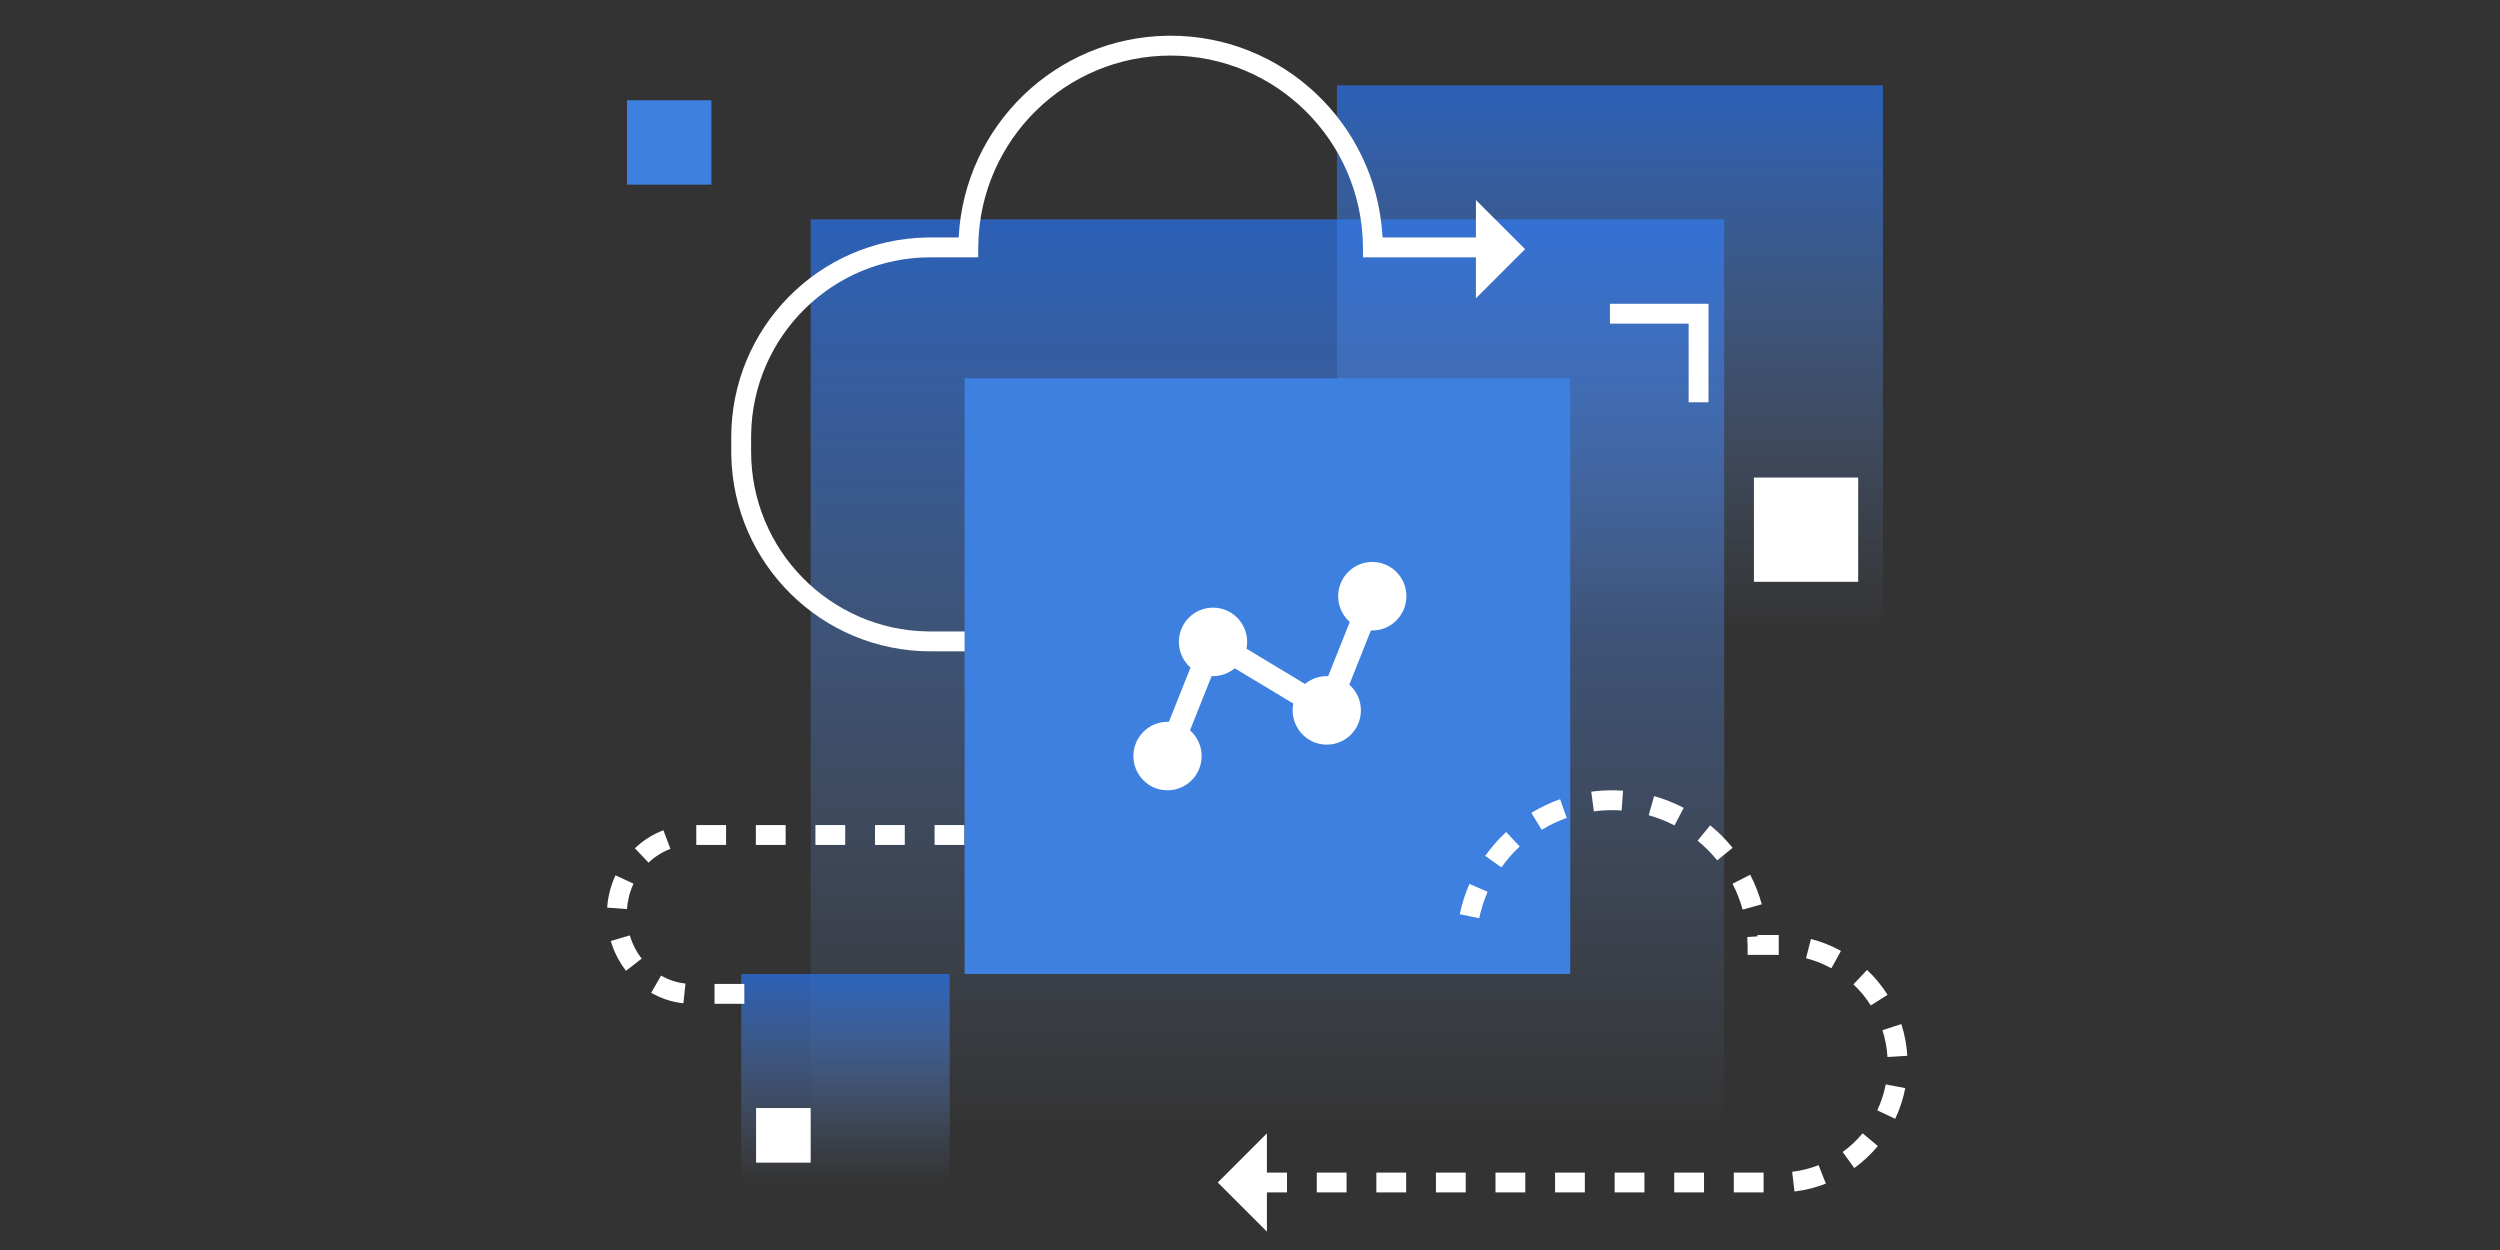
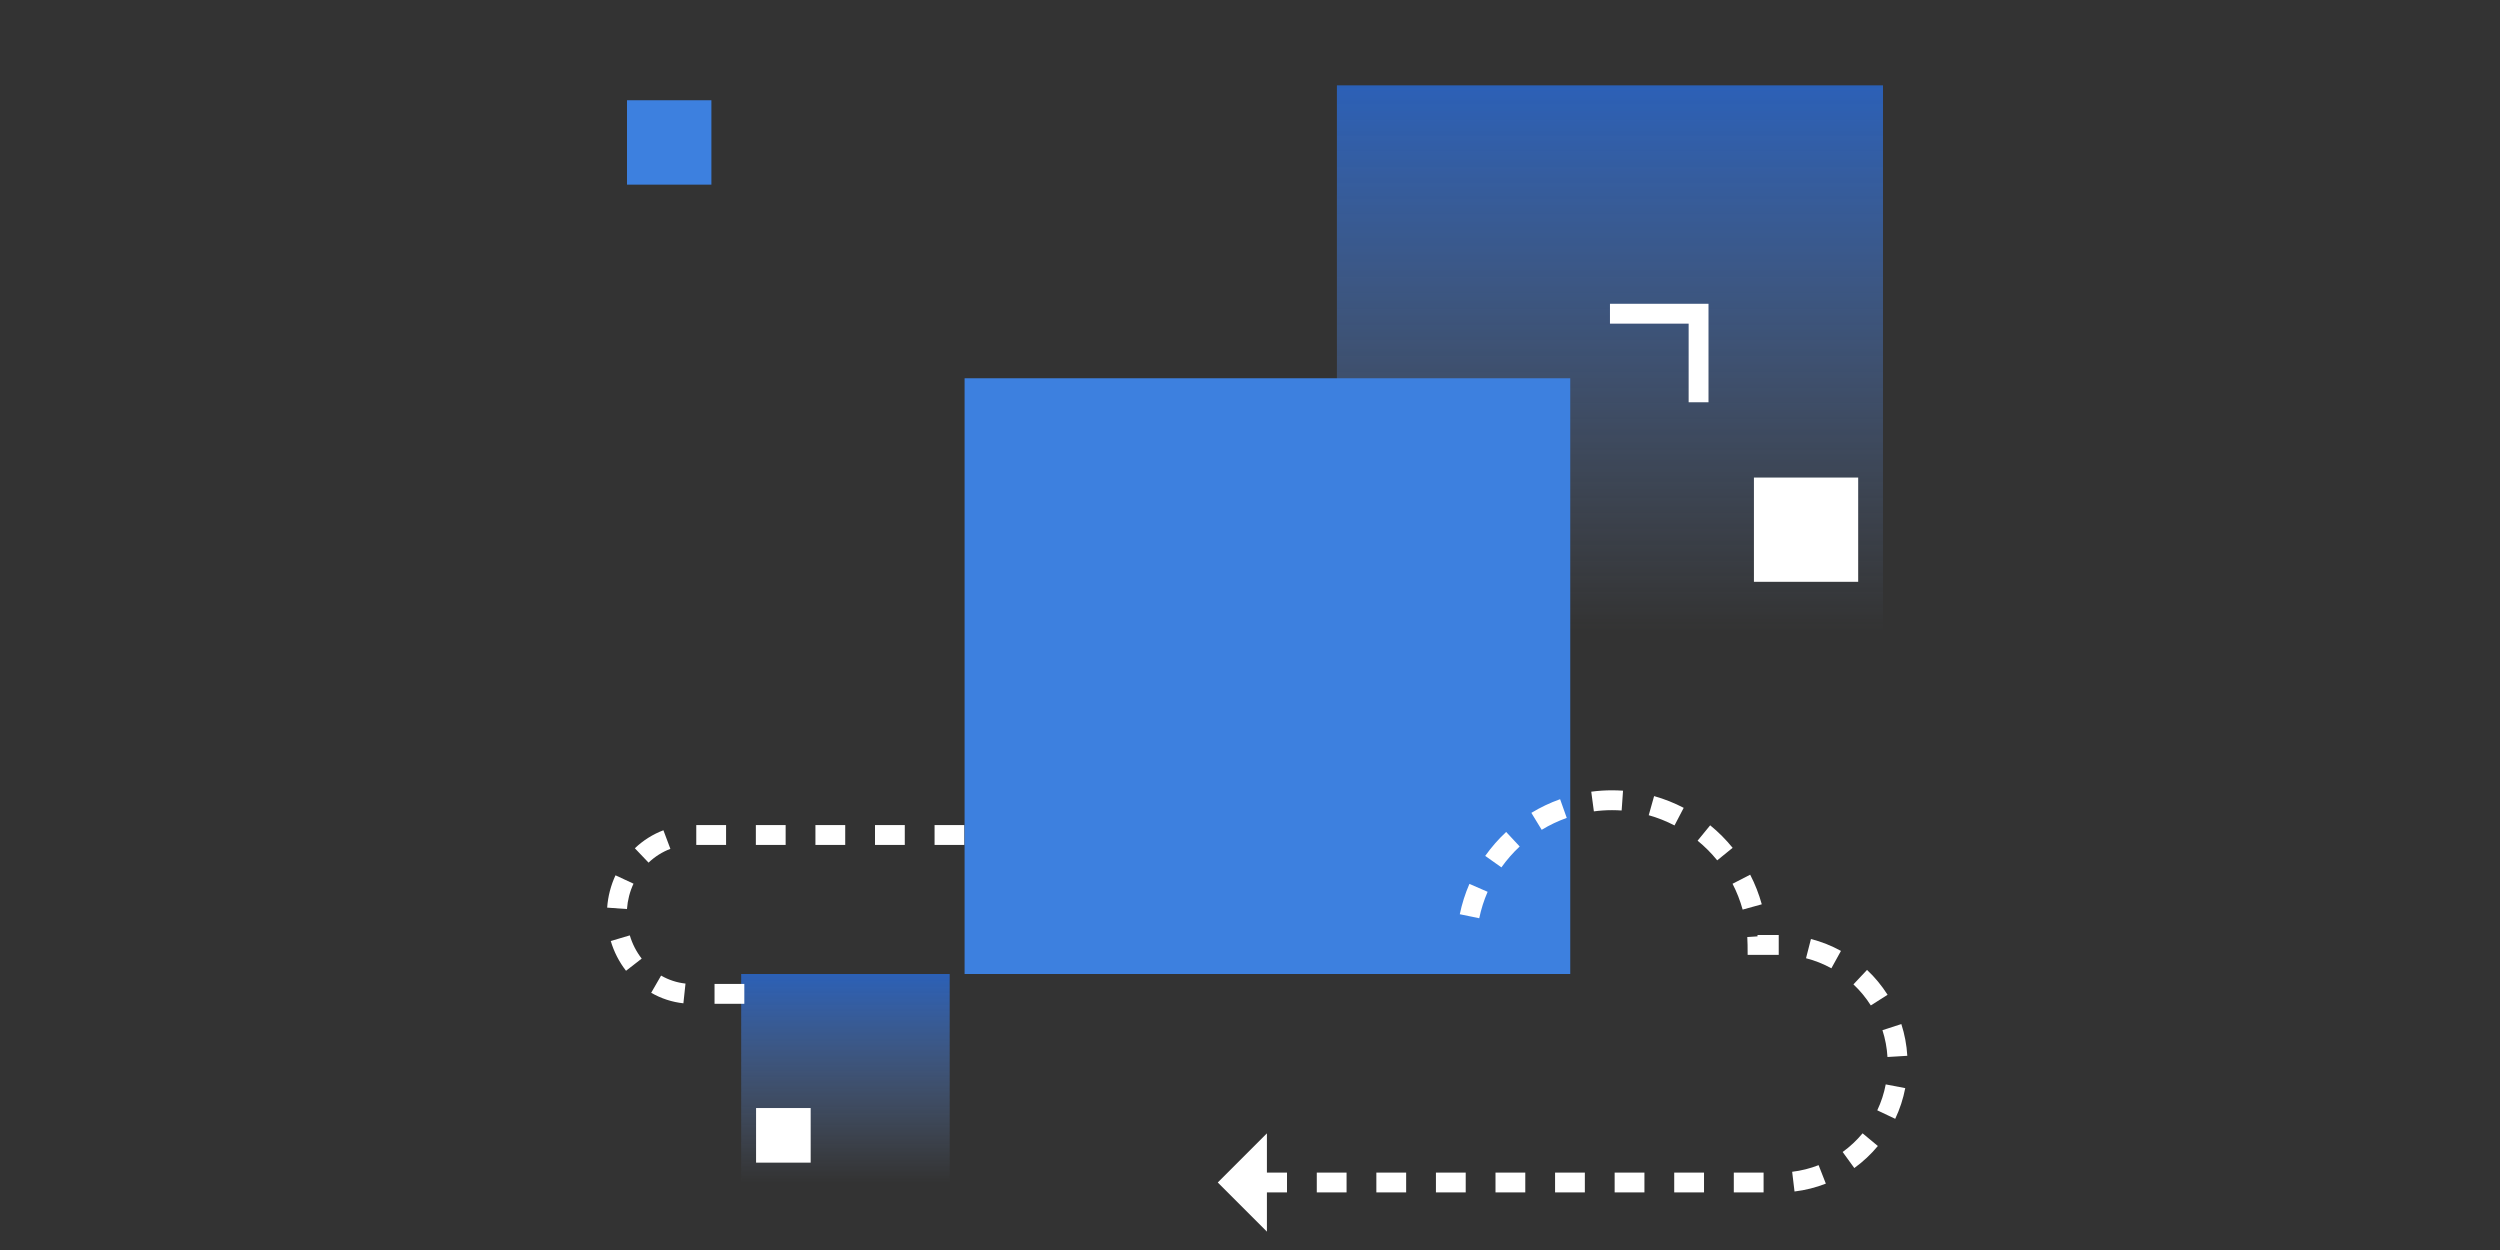
<svg xmlns="http://www.w3.org/2000/svg" width="140px" height="70px" viewBox="0 0 140 70" version="1.1">
  <rect x="0" y="0" width="140" height="70" fill="#333333" stroke="none" />
  <title>一池汇数</title>
  <desc>Created with Sketch.</desc>
  <defs>
    <linearGradient x1="50%" y1="-46.975%" x2="50%" y2="100%" id="linearGradient-1">
      <stop stop-color="#0061FF" offset="0%" />
      <stop stop-color="#7DA1DF" stop-opacity="0" offset="100%" />
    </linearGradient>
  </defs>
  <g id="页面-1" stroke="none" stroke-width="1" fill="none" fill-rule="evenodd">
    <g id="一池汇数">
      <rect id="矩形" fill="#303856" opacity="0" x="0" y="0" width="140" height="70" />
      <g id="编组" transform="translate(34, 2)">
-         <rect id="矩形" fill="url(#linearGradient-1)" x="11.398" y="10.286" width="51.154" height="51.154" />
        <rect id="矩形备份" fill="url(#linearGradient-1)" x="40.867" y="2.78" width="30.581" height="30.581" />
        <rect id="矩形备份-2" fill="url(#linearGradient-1)" x="7.506" y="52.544" width="11.676" height="11.676" />
        <path d="M5.32907052e-14,45.315 L1.668,45.315 L1.668,44.203 L5.32907052e-14,44.203 L5.32907052e-14,45.315 Z M3.336,45.315 L5.004,45.315 L5.004,44.203 L3.336,44.203 L3.336,45.315 Z M6.672,45.315 L8.34,45.315 L8.34,44.203 L6.672,44.203 L6.672,45.315 Z M10.008,45.315 L11.676,45.315 L11.676,44.203 L10.008,44.203 L10.008,45.315 Z M13.344,45.315 L15.012,45.315 L15.012,44.203 L13.344,44.203 L13.344,45.315 Z M16.68,45.315 L18.349,45.315 L18.349,44.203 L16.68,44.203 L16.68,45.315 Z M19.798,45.536 C20.249,45.706 20.665,45.968 21.021,46.308 L21.788,45.503 C21.324,45.061 20.781,44.718 20.189,44.495 L19.798,45.536 Z M21.864,47.486 C22.069,47.927 22.194,48.408 22.23,48.907 L23.339,48.827 C23.294,48.193 23.134,47.581 22.872,47.017 L21.864,47.486 Z M22.071,50.381 C21.93,50.857 21.703,51.298 21.405,51.682 L22.283,52.364 C22.666,51.871 22.957,51.306 23.137,50.697 L22.071,50.381 Z M20.319,52.633 C19.897,52.875 19.434,53.028 18.952,53.08 L19.07,54.185 C19.708,54.117 20.319,53.915 20.874,53.596 L20.319,52.633 Z M17.326,53.1 L15.658,53.1 L15.658,54.212 L17.326,54.212 L17.326,53.1 Z" id="路径" fill="#FFFFFF" fill-rule="nonzero" transform="translate(11.67, 49.207) scale(-1, 1) translate(-11.67, -49.207) " />
-         <path d="M31.554,0 C37.85,0 43.013,4.915 43.413,11.146 L43.422,11.297 L48.79,11.298 L48.79,12.41 L42.33,12.41 L42.325,11.741 C42.229,5.847 37.436,1.112 31.554,1.112 C25.688,1.112 20.912,5.818 20.784,11.679 L20.782,11.857 L20.779,12.409 L18.106,12.41 C12.615,12.41 8.152,16.831 8.064,22.32 L8.062,22.487 L8.062,23.284 C8.062,28.794 12.47,33.271 17.94,33.36 L18.106,33.361 L30.179,33.361 L30.179,34.473 L18.106,34.473 C12.006,34.473 7.05,29.563 6.952,23.469 L6.95,23.284 L6.95,22.487 C6.95,16.369 11.845,11.398 17.921,11.299 L18.106,11.298 L19.685,11.297 L19.687,11.264 C20.023,5.048 25.106,0.103 31.358,0.002 L31.554,0 Z" id="路径" fill="#FFFFFF" fill-rule="nonzero" />
-         <polygon id="路径" fill="#FFFFFF" transform="translate(48.651, 11.954) scale(1, -1) rotate(45) translate(-48.651, -11.954) " points="46.705 10.008 50.598 10.008 50.598 13.9" />
        <rect id="矩形" fill="#3D80DF" x="20.017" y="19.183" width="33.917" height="33.361" />
        <g id="数据-(6)" transform="translate(29.469, 29.469)" fill="#FFFFFF" fill-rule="nonzero">
-           <path d="M4.382,6.393 C4.408,6.394 4.434,6.394 4.46,6.394 C4.922,6.394 5.347,6.229 5.677,5.955 L8.957,7.93 L8.957,7.93 C8.932,8.056 8.919,8.184 8.919,8.312 C8.919,9.372 9.775,10.231 10.831,10.231 C11.886,10.231 12.742,9.372 12.742,8.312 C12.742,7.738 12.49,7.222 12.092,6.871 L13.301,3.835 C13.327,3.836 13.353,3.837 13.379,3.837 C14.435,3.837 15.29,2.978 15.29,1.918 C15.29,0.859 14.435,0 13.379,0 C12.324,0 11.468,0.859 11.468,1.918 C11.468,2.493 11.72,3.008 12.118,3.36 L10.908,6.396 C10.883,6.395 10.857,6.394 10.831,6.394 C10.368,6.394 9.944,6.559 9.613,6.834 L6.333,4.858 L6.333,4.858 C6.358,4.732 6.371,4.604 6.371,4.476 C6.371,3.417 5.515,2.558 4.46,2.558 C3.404,2.558 2.548,3.417 2.548,4.476 C2.548,5.051 2.8,5.566 3.199,5.918 L1.989,8.953 C1.963,8.952 1.937,8.952 1.911,8.952 C0.856,8.952 0,9.811 0,10.87 C0,11.93 0.856,12.788 1.911,12.788 C2.967,12.788 3.823,11.93 3.823,10.87 C3.823,10.296 3.571,9.78 3.172,9.428 L4.382,6.393 L4.382,6.393 Z" id="路径" />
-         </g>
+           </g>
        <polygon id="路径" fill="#FFFFFF" transform="translate(36.947, 64.22) scale(-1, -1) rotate(45) translate(-36.947, -64.22) " points="35.001 62.274 38.893 62.274 38.893 66.166" />
        <path d="M72.81,63.664 L71.142,63.664 L71.142,64.776 L72.81,64.776 L72.81,63.664 Z M69.474,63.664 L67.806,63.664 L67.806,64.776 L69.474,64.776 L69.474,63.664 Z M66.138,63.664 L64.47,63.664 L64.47,64.776 L66.138,64.776 L66.138,63.664 Z M62.802,63.664 L61.134,63.664 L61.134,64.776 L62.802,64.776 L62.802,63.664 Z M59.466,63.664 L57.798,63.664 L57.798,64.776 L59.466,64.776 L59.466,63.664 Z M56.13,63.664 L54.462,63.664 L54.462,64.776 L56.13,64.776 L56.13,63.664 Z M52.794,63.664 L51.126,63.664 L51.126,64.776 L52.794,64.776 L52.794,63.664 Z M49.458,63.664 L47.789,63.664 L47.789,64.776 L49.458,64.776 L49.458,63.664 Z M46.121,63.664 L44.453,63.664 L44.453,64.776 L46.121,64.776 L46.121,63.664 Z M42.853,63.62 C42.343,63.559 41.846,63.433 41.372,63.248 L40.967,64.283 C41.528,64.503 42.116,64.651 42.721,64.724 L42.853,63.62 Z M40.025,62.511 C39.611,62.211 39.236,61.859 38.909,61.466 L38.054,62.176 C38.44,62.641 38.883,63.056 39.373,63.411 L40.025,62.511 Z M38.087,60.178 C37.869,59.717 37.709,59.23 37.613,58.726 L36.52,58.935 C36.635,59.532 36.824,60.109 37.082,60.654 L38.087,60.178 Z M37.515,57.192 C37.546,56.677 37.641,56.174 37.797,55.69 L36.739,55.348 C36.554,55.92 36.441,56.516 36.405,57.125 L37.515,57.192 Z M38.448,54.304 C38.722,53.872 39.05,53.475 39.422,53.125 L38.66,52.315 C38.22,52.729 37.833,53.198 37.509,53.708 L38.448,54.304 Z M40.657,52.224 C41.104,51.978 41.581,51.788 42.077,51.661 L41.801,50.584 C41.214,50.734 40.649,50.959 40.12,51.251 L40.657,52.224 Z M43.605,50.36 L43.605,51.472 L45.346,51.472 L45.35,50.92 C45.351,50.771 45.357,50.622 45.366,50.474 L44.257,50.402 C44.246,50.571 44.24,50.741 44.238,50.912 L44.794,50.916 L44.794,50.36 L43.605,50.36 Z M45.626,48.938 C45.764,48.437 45.954,47.952 46.192,47.491 L45.204,46.982 C44.931,47.51 44.713,48.066 44.554,48.641 L45.626,48.938 Z M47.05,46.179 C47.377,45.776 47.745,45.407 48.148,45.078 L47.444,44.217 C46.983,44.593 46.562,45.016 46.186,45.478 L47.05,46.179 Z M49.441,44.225 C49.901,43.985 50.385,43.793 50.885,43.652 L50.584,42.581 C50.009,42.743 49.454,42.963 48.927,43.239 L49.441,44.225 Z M52.402,43.388 C52.581,43.376 52.76,43.369 52.941,43.369 C53.284,43.369 53.623,43.392 53.957,43.437 L54.104,42.334 C53.721,42.283 53.333,42.257 52.941,42.257 C52.734,42.257 52.529,42.265 52.324,42.279 L52.402,43.388 Z M55.476,43.803 C55.966,43.977 56.436,44.2 56.879,44.47 L57.458,43.52 C56.949,43.211 56.41,42.954 55.848,42.755 L55.476,43.803 Z M58.111,45.403 C58.491,45.758 58.834,46.15 59.135,46.573 L60.042,45.93 C59.697,45.444 59.304,44.995 58.869,44.59 L58.111,45.403 Z M59.907,47.941 C60.114,48.416 60.271,48.912 60.377,49.422 L61.466,49.197 C61.345,48.612 61.164,48.043 60.927,47.498 L59.907,47.941 Z" id="路径" fill="#FFFFFF" fill-rule="nonzero" transform="translate(54.607, 53.517) scale(-1, 1) translate(-54.607, -53.517) " />
        <polygon id="路径-9" fill="#FFFFFF" fill-rule="nonzero" points="61.676 15.012 61.676 20.527 60.564 20.527 60.564 16.124 56.158 16.124 56.158 15.012" />
        <rect id="矩形" fill="#FFFFFF" x="64.22" y="24.743" width="5.838" height="5.838" />
        <rect id="矩形" fill="#3D80DF" x="1.112" y="3.614" width="4.726" height="4.726" />
        <rect id="矩形" fill="#FFFFFF" x="8.34" y="60.05" width="3.058" height="3.058" />
      </g>
    </g>
  </g>
</svg>